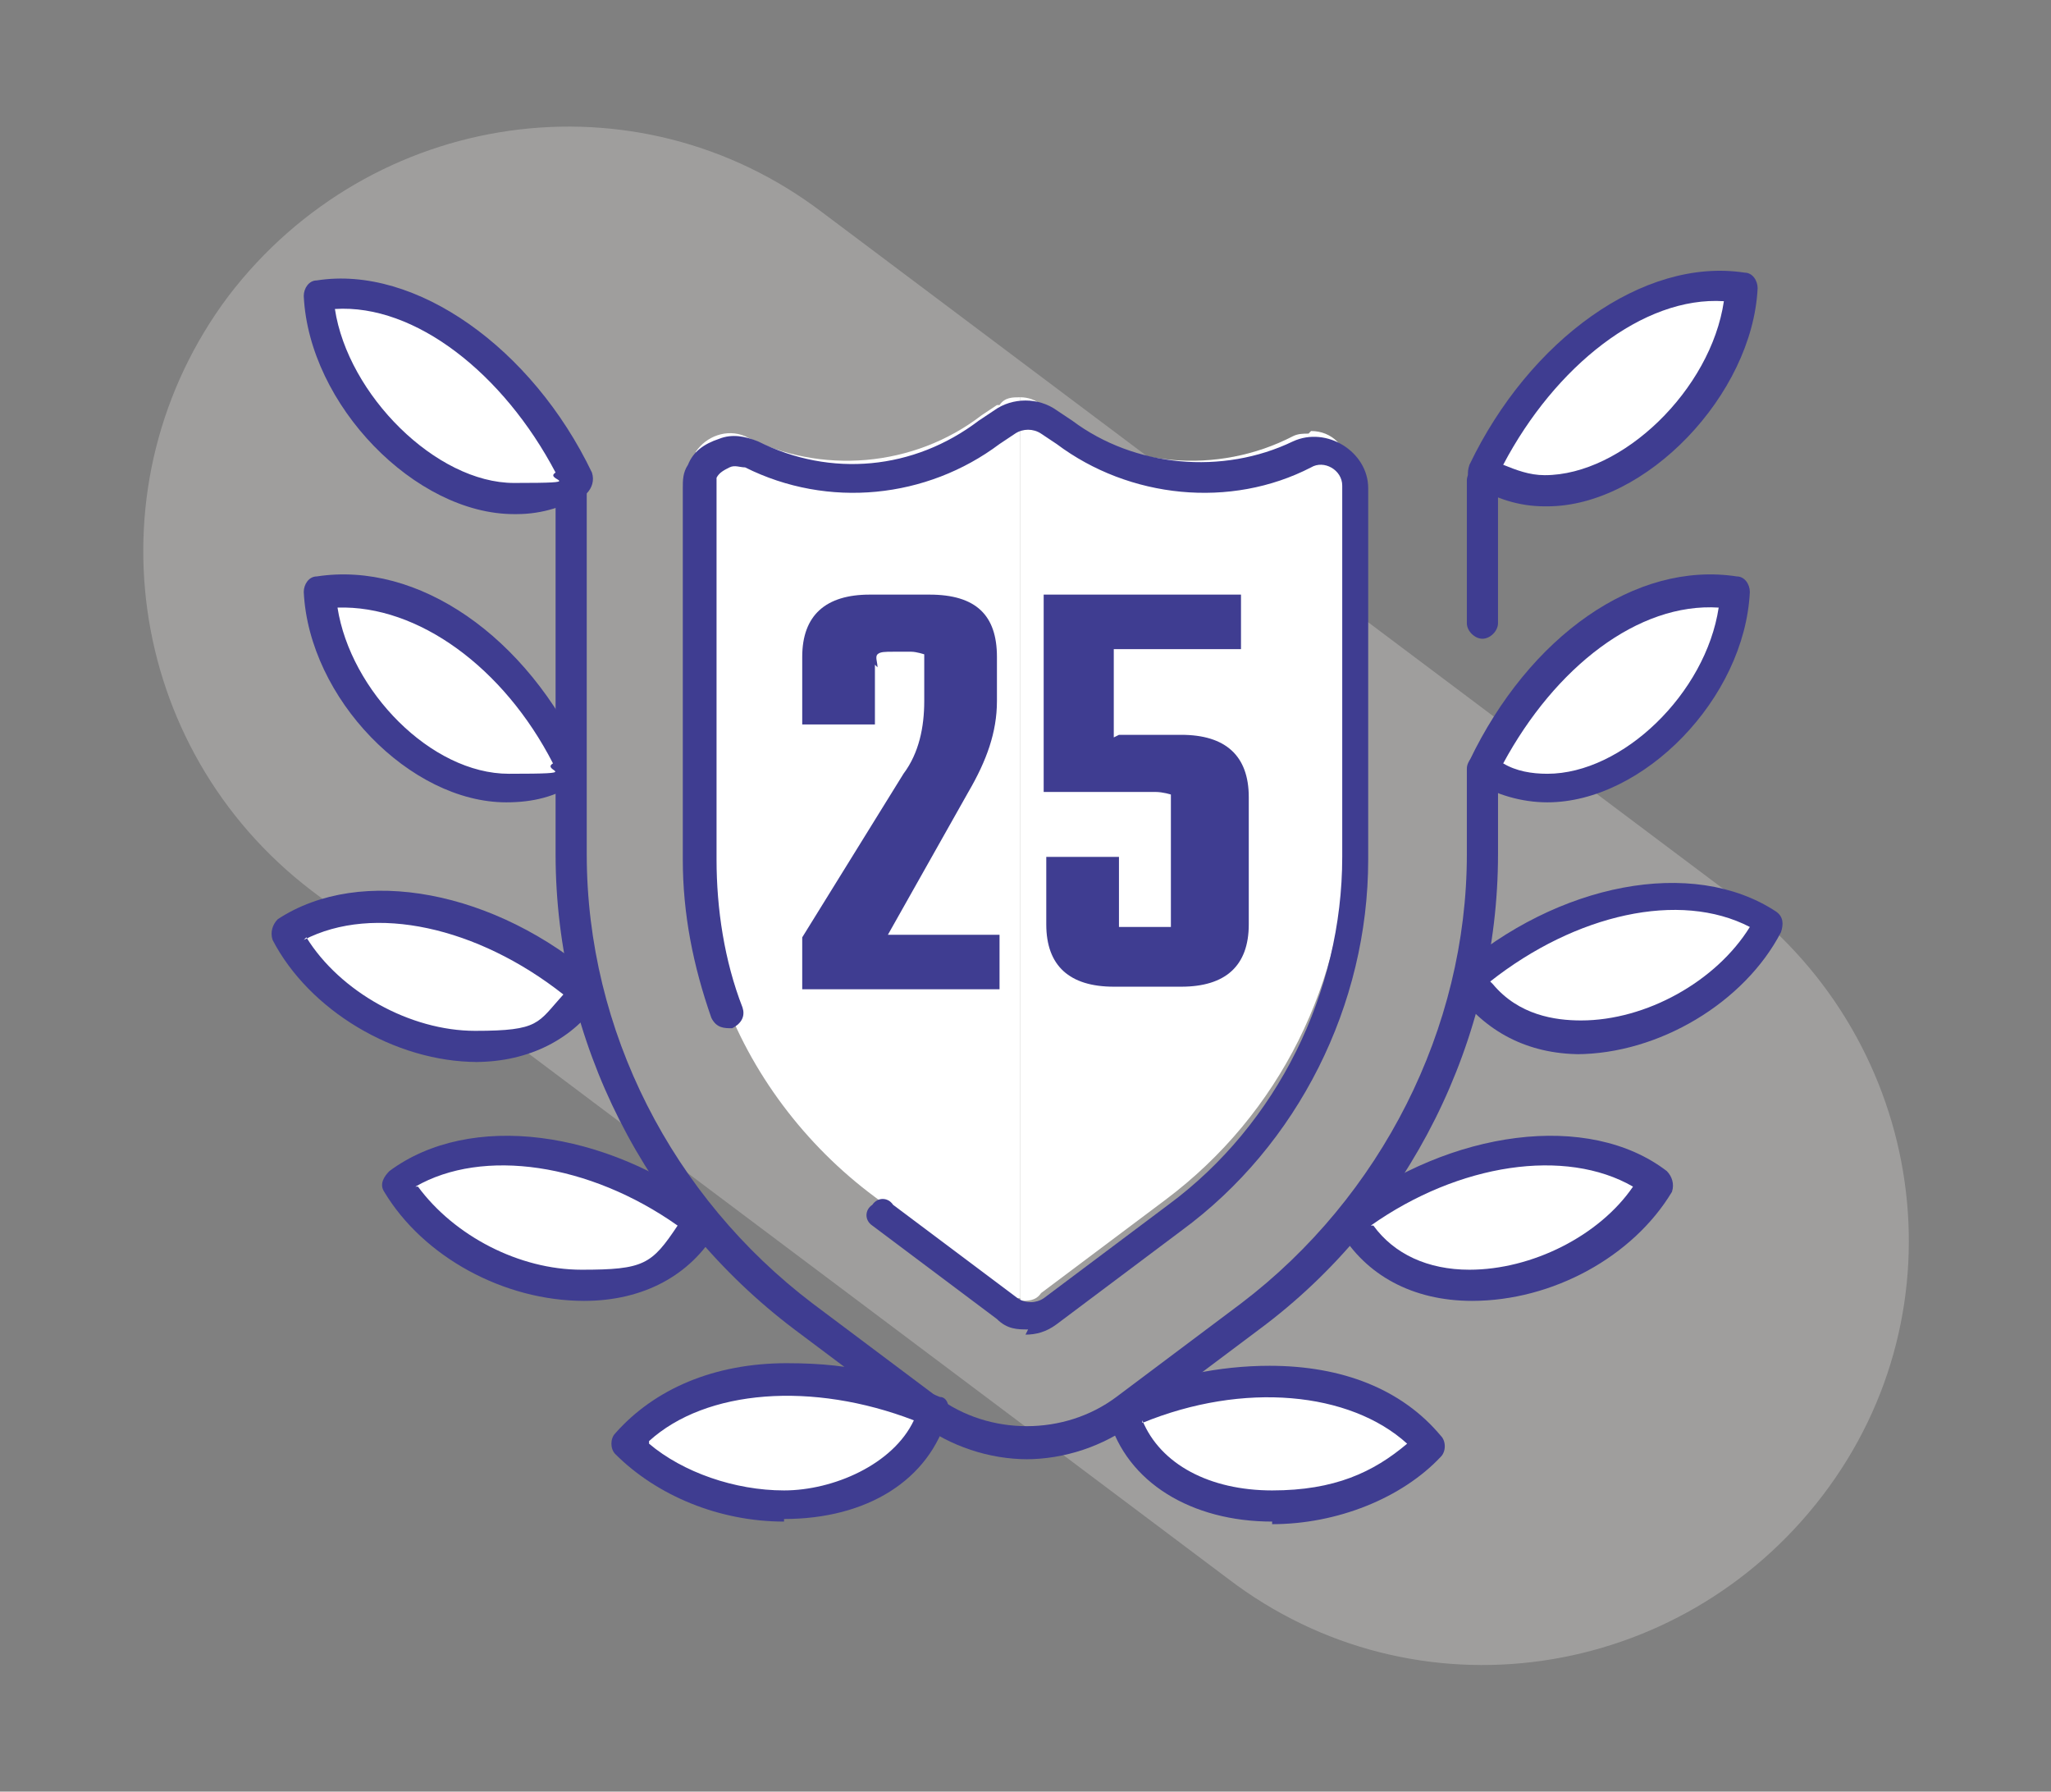
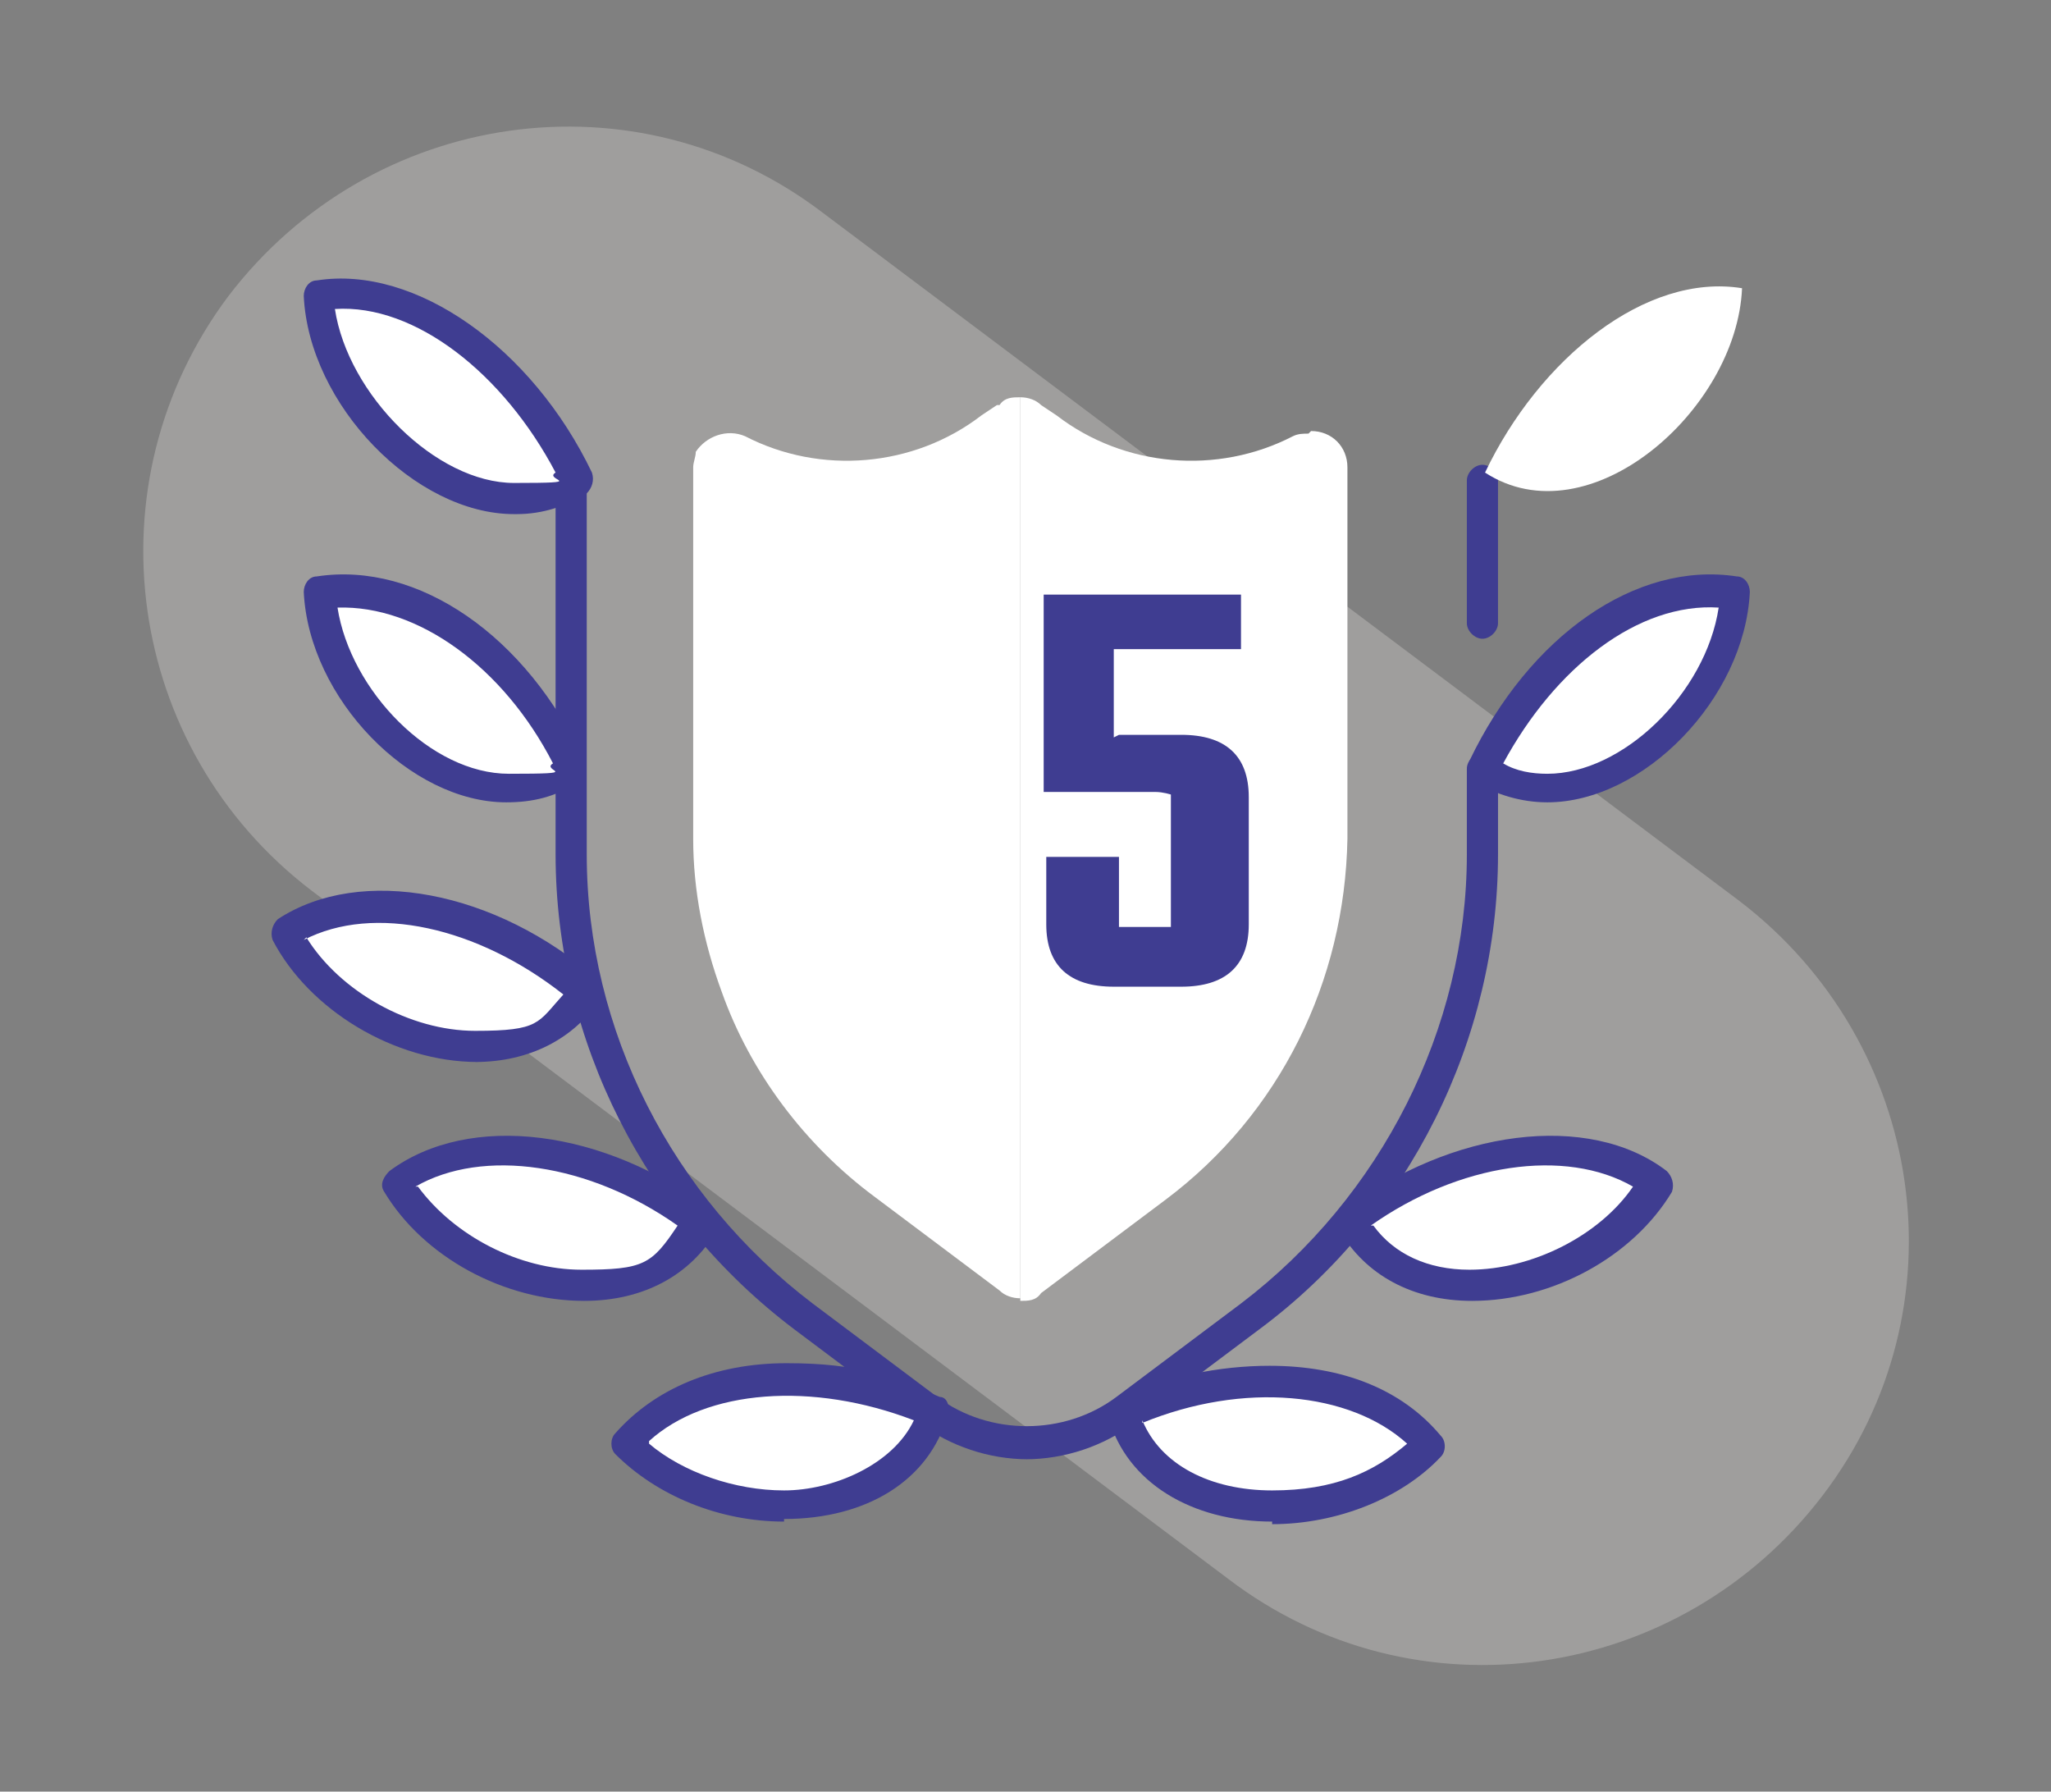
<svg xmlns="http://www.w3.org/2000/svg" version="1.1" viewBox="0 0 79 69">
  <rect x="0" y="0" width="79" height="69" fill="#808080" stroke="none" />
  <defs>
    <style>
      .cls-1 {
        fill: #fff;
      }

      .cls-1, .cls-2, .cls-3 {
        fill-rule: evenodd;
      }

      .cls-4, .cls-3 {
        fill: #3f3d91;
      }

      .cls-2 {
        fill: #bfbcba;
        isolation: isolate;
        opacity: .5;
      }
    </style>
  </defs>
  <g>
    <g id="Layer_1">
      <path class="cls-2" d="M8.8,11.4c5.5-7.2,15.7-8.7,22.9-3.2l35.3,26.5c7.2,5.5,8.7,15.7,3.2,22.9s-15.7,8.7-22.9,3.2L12,34.3c-7.2-5.5-8.6-15.7-3.2-22.9" />
      <path class="cls-1" d="M38.4,15.6l-.6.4c-2.6,2-6.2,2.3-9.1.8-.7-.3-1.5,0-1.9.6,0,.2-.1.4-.1.6v14.3c0,2,.4,4,1.1,5.9,1.1,3.1,3.2,5.9,5.9,7.9l4.8,3.6c.2.2.5.3.8.3V15.3c-.3,0-.6,0-.8.3" />
      <path class="cls-1" d="M50.4,16.7c-.2,0-.4,0-.6.1-2.9,1.5-6.5,1.2-9.1-.8l-.6-.4c-.2-.2-.5-.3-.8-.3v34.8c.3,0,.6,0,.8-.3l4.8-3.6c4.4-3.3,6.9-8.4,7-13.9v-14.3c0-.8-.6-1.4-1.4-1.4" />
      <path class="cls-3" d="M39.6,56.2c-1.5,0-3-.5-4.2-1.4l-4.8-3.6c-5.7-4.3-9.2-11.1-9.2-18.3v-14.3c0-.3.3-.6.6-.6s.6.3.6.6v14.3c0,6.8,3.3,13.2,8.7,17.3l4.8,3.6c2,1.5,4.9,1.5,6.9,0l4.8-3.6c5.4-4.1,8.7-10.6,8.7-17.3v-3.3c0-.3.3-.6.6-.6s.6.3.6.6v3.3h0c0,7.1-3.4,14-9.2,18.3l-4.8,3.6c-1.2.9-2.7,1.4-4.2,1.4" />
      <path class="cls-3" d="M57.1,24.6c-.3,0-.6-.3-.6-.6v-5.5c0-.3.3-.6.6-.6s.6.3.6.6v5.5c0,.3-.3.6-.6.6" />
-       <path class="cls-3" d="M39.6,51.2c-.4,0-.8,0-1.2-.4l-4.8-3.6c-.3-.2-.3-.6,0-.8.2-.3.6-.3.8,0l4.8,3.6c.3.2.7.2,1,0l4.8-3.6c4.2-3.1,6.7-8.2,6.7-13.4v-14.3c0-.6-.7-1-1.2-.7-3.1,1.6-7,1.2-9.8-.9l-.6-.4c-.3-.2-.7-.2-1,0l-.6.4c-2.8,2.1-6.6,2.5-9.8.9-.2,0-.4-.1-.6,0s-.4.2-.5.4v14.7c0,1.9.3,3.9,1,5.7.1.3,0,.6-.4.8-.3,0-.6,0-.8-.4-.7-2-1.1-4-1.1-6.1v-14.3c0-.3,0-.6.2-.9.2-.5.6-.8,1.2-1,.5-.2,1-.1,1.5.1,2.8,1.4,6,1.1,8.5-.8l.6-.4c.7-.5,1.7-.5,2.4,0l.6.4c2.4,1.8,5.8,2.1,8.5.8,1.3-.6,2.9.4,2.9,1.8v14.3c0,5.6-2.7,11-7.2,14.3l-4.8,3.6c-.4.3-.8.4-1.2.4" />
      <path class="cls-1" d="M22.2,18.5c-4,2.6-9.7-2.4-9.9-7.1,3.7-.6,7.9,2.7,9.9,7.1" />
      <path class="cls-3" d="M12.9,11.9c.5,3.3,3.9,6.7,6.9,6.7s1.1-.1,1.6-.4c-2-3.8-5.4-6.5-8.5-6.3M19.8,19.8c-3.8,0-7.9-4.2-8.1-8.4,0-.3.2-.6.5-.6,3.8-.6,8.3,2.6,10.6,7.4.1.3,0,.6-.2.8-.8.5-1.7.8-2.7.8" />
      <path class="cls-1" d="M22,29.6c-4,2.6-9.5-2.1-9.7-6.7,3.7-.6,7.6,2.4,9.7,6.7" />
      <path class="cls-3" d="M13,23.4c.5,3.2,3.6,6.4,6.6,6.4s1.2-.1,1.7-.4c-1.9-3.7-5.2-6.1-8.3-6M19.5,30.9c-3.7,0-7.6-4-7.8-8.1,0-.3.2-.6.5-.6,3.9-.6,8.1,2.3,10.3,7.1.1.3,0,.6-.2.8-.9.6-1.8.8-2.8.8" />
      <path class="cls-1" d="M22.6,38.2c-2.6,4-9.5,1.9-11.6-2.3,3.2-2,7.9-.9,11.6,2.3" />
      <path class="cls-3" d="M11.8,36.1c1.3,2.1,4,3.6,6.5,3.6s2.4-.3,3.4-1.4c-3.3-2.6-7.3-3.5-10-2.1M18.4,40.9c-3.2,0-6.5-2-7.9-4.7-.1-.3,0-.6.2-.8,3.2-2.1,8.4-1.1,12.3,2.3.2.2.3.5.1.8-1,1.5-2.7,2.4-4.8,2.4" />
      <path class="cls-1" d="M27,47.1c-2.4,4.1-9.4,2.5-11.7-1.5,3-2.2,7.9-1.4,11.7,1.5" />
      <path class="cls-3" d="M16.1,45.7c1.4,1.9,3.9,3.2,6.3,3.2s2.7-.2,3.7-1.7c-3.4-2.4-7.5-3-10.1-1.5M22.5,50.1c-3.1,0-6.2-1.7-7.7-4.2-.2-.3,0-.6.2-.8,3.1-2.3,8.3-1.6,12.4,1.5.2.2.3.5.2.8-1,1.7-2.8,2.7-5.1,2.7" />
      <path class="cls-1" d="M35.9,54.4c-1.3,4.6-8.5,4.6-11.8,1.2,2.4-2.9,7.3-3.2,11.8-1.2" />
      <path class="cls-3" d="M25,55.6c1.3,1.1,3.3,1.8,5.2,1.8s4.2-1,5-2.7c-3.9-1.5-8-1.2-10.2.8M30.2,58.6c-2.5,0-4.9-1-6.5-2.6-.2-.2-.2-.6,0-.8,1.5-1.7,3.8-2.7,6.6-2.7s4,.5,5.9,1.3c.3,0,.4.4.3.7-.7,2.5-3.1,4-6.3,4" />
      <path class="cls-1" d="M67.1,11.1c-.2,4.7-5.9,9.7-9.9,7.1,2.1-4.4,6.2-7.7,9.9-7.1" />
-       <path class="cls-3" d="M57.9,17.9c.5.2,1,.4,1.6.4,3,0,6.4-3.3,6.9-6.7-3.1-.2-6.5,2.5-8.5,6.3M59.5,19.5c-1,0-1.9-.3-2.7-.8-.3-.2-.3-.5-.2-.8,2.3-4.8,6.7-8,10.6-7.4.3,0,.5.3.5.6-.2,4.1-4.3,8.4-8.1,8.4" />
      <path class="cls-1" d="M66.8,22.9c-.2,4.7-5.7,9.3-9.7,6.7,2.1-4.4,6-7.3,9.7-6.7" />
      <path class="cls-3" d="M57.9,29.4c.5.3,1.1.4,1.7.4,2.9,0,6.1-3.1,6.6-6.4-3.1-.2-6.3,2.3-8.3,6M59.6,30.9c-1,0-2-.3-2.8-.8-.3-.2-.3-.5-.2-.8,2.3-4.8,6.4-7.7,10.3-7.1.3,0,.5.3.5.6-.2,4.1-4.1,8.1-7.8,8.1" />
-       <path class="cls-1" d="M68.3,35.6c-2.1,4.2-9,6.2-11.6,2.3,3.7-3.2,8.4-4.3,11.6-2.3" />
-       <path class="cls-3" d="M57.5,37.9c1,1.2,2.4,1.4,3.4,1.4,2.5,0,5.2-1.5,6.5-3.6-2.7-1.4-6.7-.5-10,2.1M60.9,40.6c-2.1,0-3.7-.9-4.8-2.4-.2-.2,0-.6,0-.8,3.9-3.4,9.1-4.4,12.3-2.3.3.2.3.5.2.8-1.4,2.7-4.7,4.7-7.9,4.7" />
      <path class="cls-1" d="M63.8,45.5c-2.4,4-9.4,5.7-11.7,1.5,3.9-2.9,8.7-3.8,11.7-1.5" />
      <path class="cls-3" d="M52.9,47.2c.8,1.1,2.1,1.7,3.7,1.7,2.4,0,5-1.3,6.3-3.2-2.6-1.5-6.7-.9-10.1,1.5M56.7,50.1c-2.3,0-4.1-1-5.1-2.7,0-.3,0-.6.2-.8,4.1-3.1,9.4-3.8,12.4-1.5.2.2.3.5.2.8-1.5,2.5-4.6,4.2-7.7,4.2" />
      <path class="cls-1" d="M55,55.6c-3.2,3.4-10.4,3.4-11.8-1.2,4.4-2,9.3-1.7,11.8,1.2" />
      <path class="cls-3" d="M44,54.7c.7,1.7,2.6,2.7,5,2.7s3.9-.7,5.2-1.8c-2.2-2-6.3-2.4-10.2-.8M49,58.6c-3.1,0-5.6-1.5-6.3-4,0-.3,0-.6.3-.7,1.9-.9,4-1.3,5.9-1.3,2.8,0,5.1.9,6.6,2.7.2.2.2.6,0,.8-1.5,1.6-4,2.6-6.5,2.6" />
-       <path class="cls-4" d="M33.7,25.6v2.3h-2.8v-2.6c0-1.6.9-2.4,2.6-2.4h2.3c1.8,0,2.6.8,2.6,2.4v1.7c0,1.2-.4,2.3-1.1,3.5l-3.1,5.5h4.3v2.1h-7.6v-2l3.9-6.3c.6-.8.8-1.8.8-2.8v-1.3c0-.3,0-.4,0-.5,0,0-.3-.1-.5-.1h-.7c-.3,0-.5,0-.6.1s0,.3,0,.5h0Z" />
      <path class="cls-4" d="M43.1,28.3h2.4c1.7,0,2.6.8,2.6,2.4v4.9c0,1.6-.9,2.4-2.6,2.4h-2.6c-1.7,0-2.6-.8-2.6-2.4v-2.6h2.8v2.2c0,.3,0,.4,0,.5,0,0,.3,0,.5,0h.9c.3,0,.5,0,.6,0,0,0,0-.3,0-.5v-4.1c0-.3,0-.4,0-.5,0,0-.3-.1-.6-.1h-4.3v-7.6h7.6v2.1h-4.9v3.4h0Z" />
    </g>
  </g>
</svg>